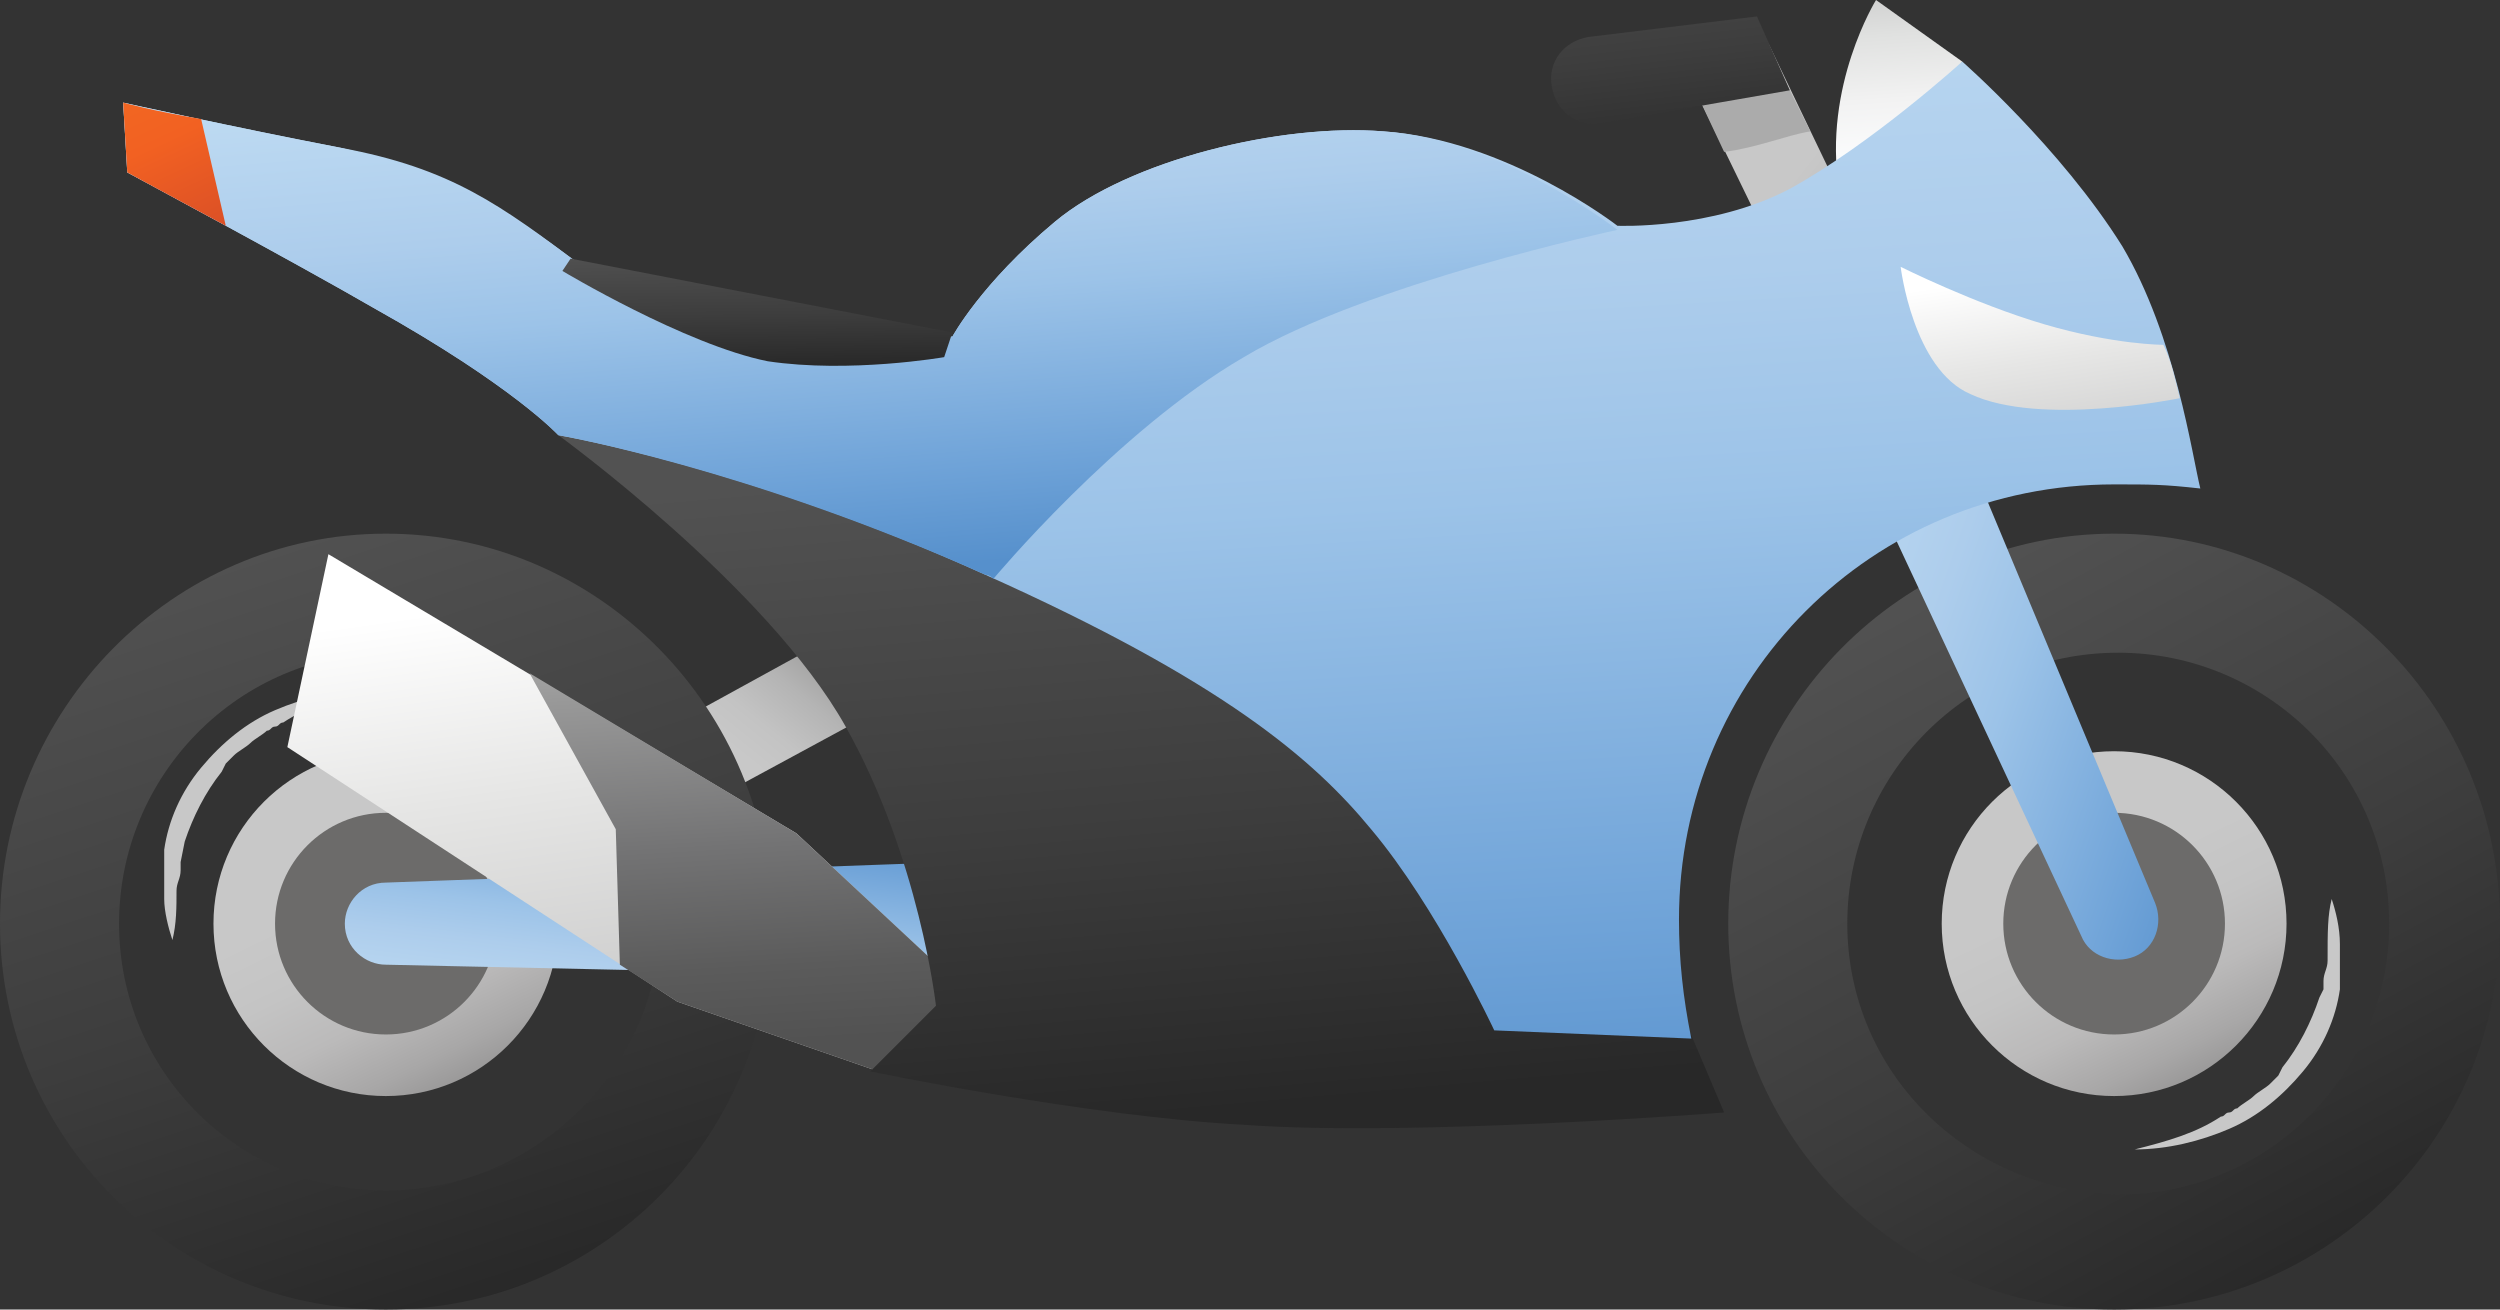
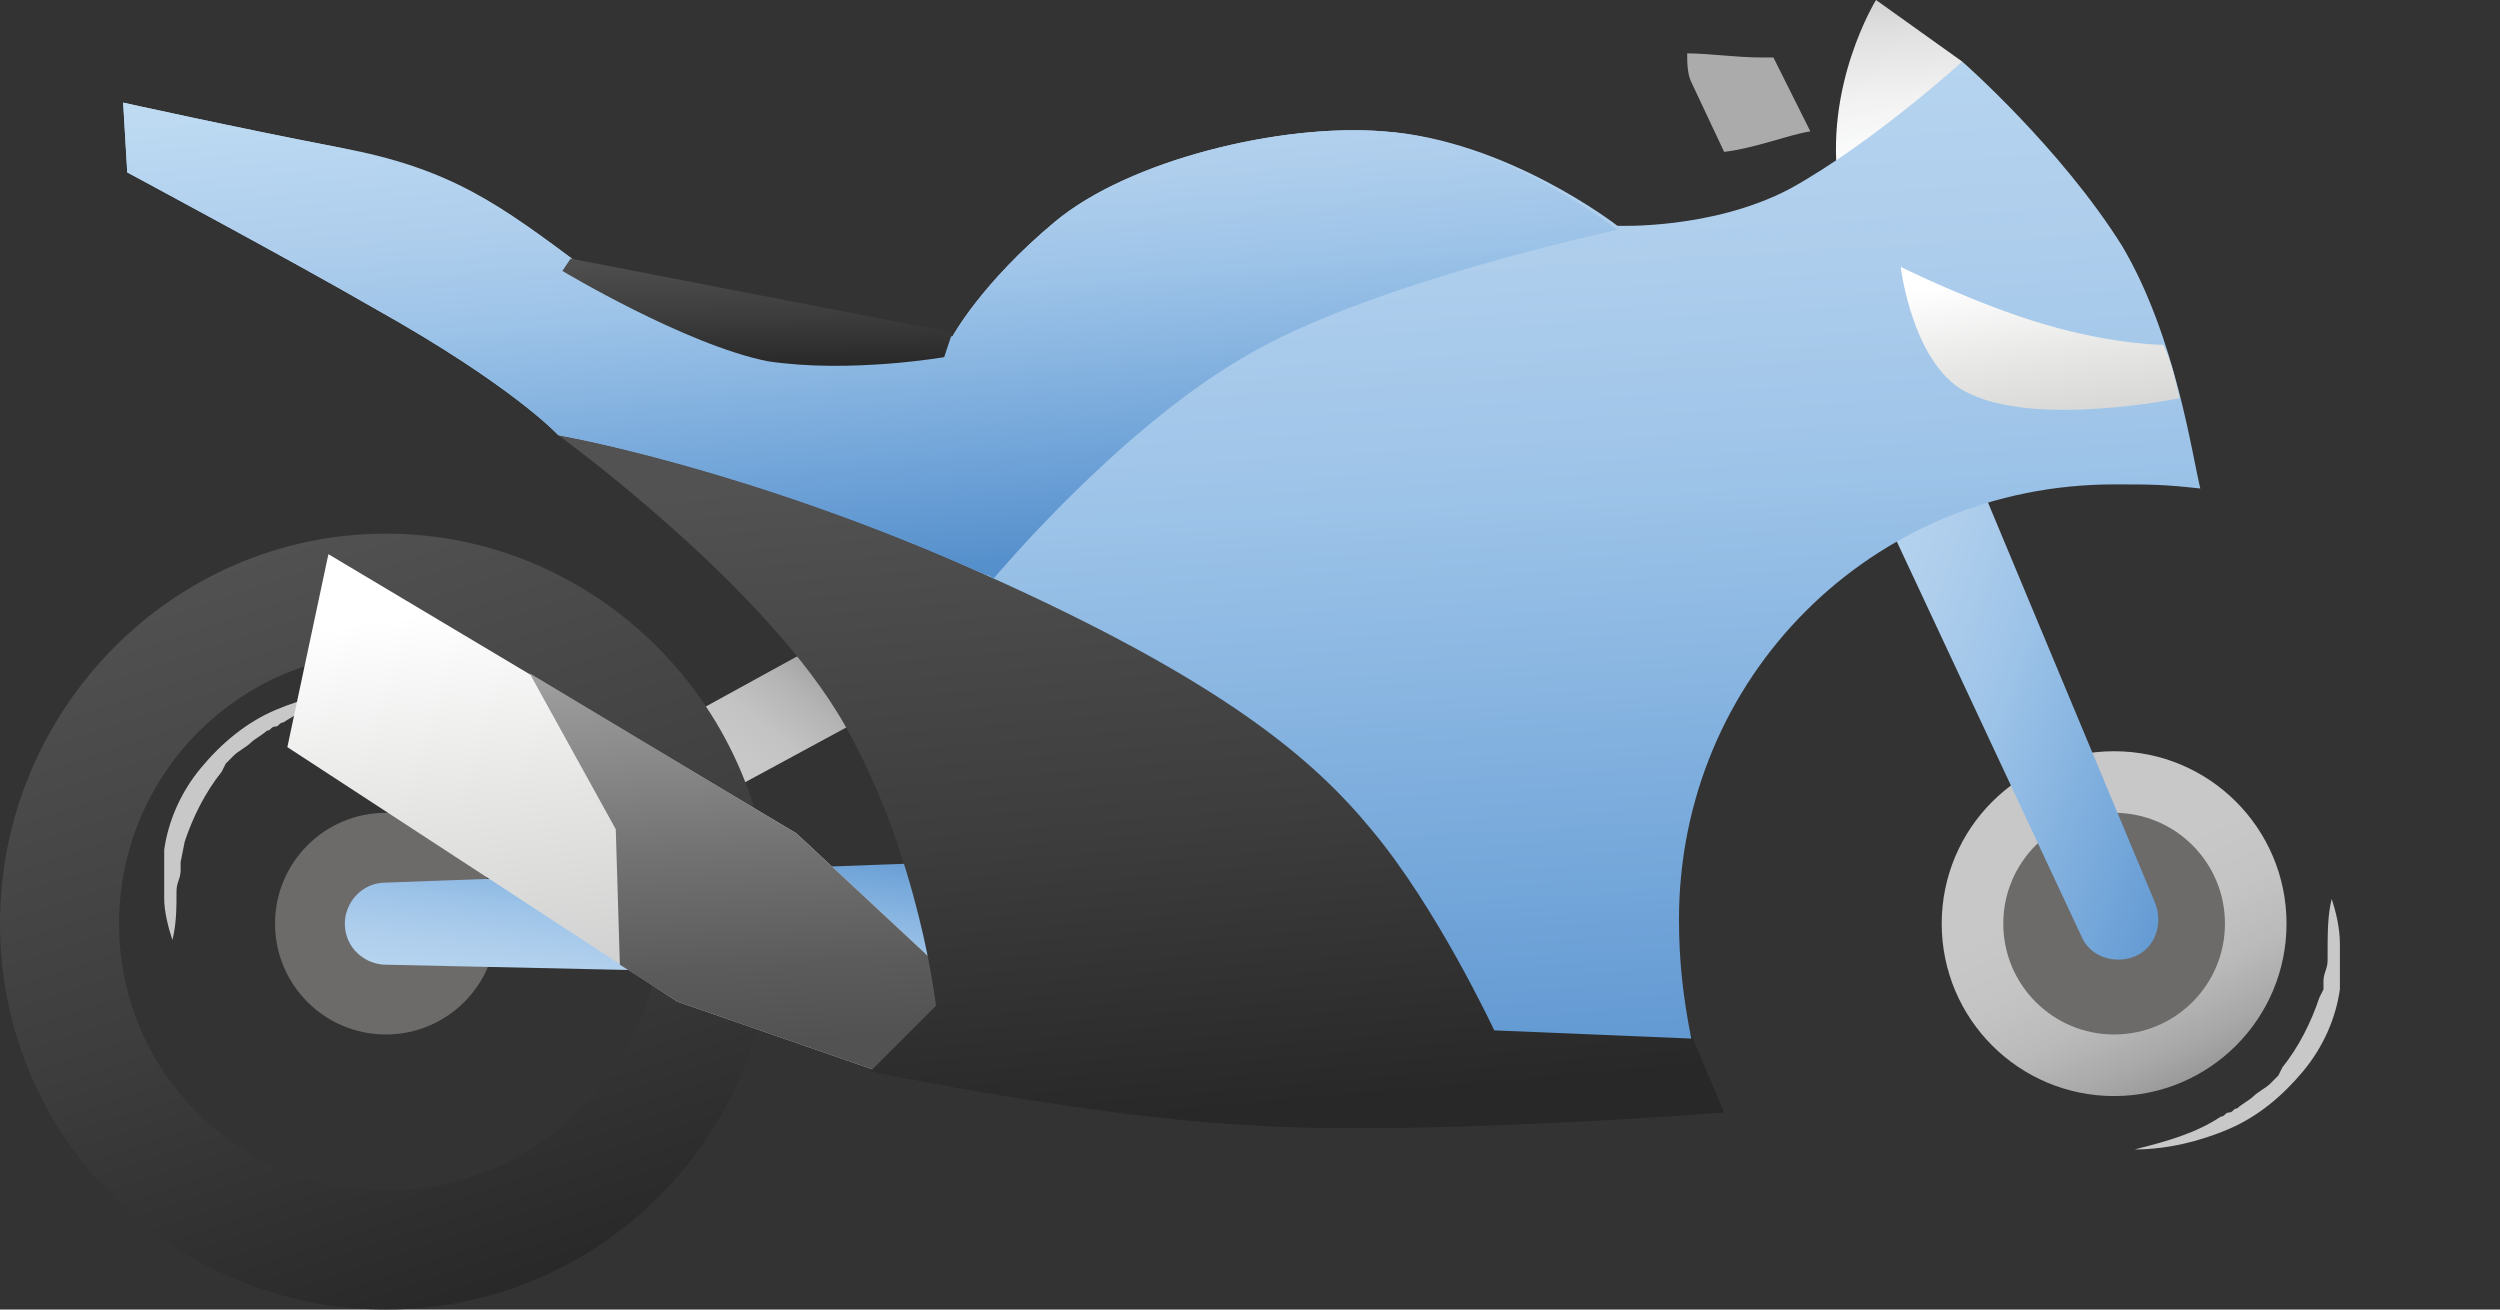
<svg xmlns="http://www.w3.org/2000/svg" version="1.1" id="Layer_1" x="0px" y="0px" viewBox="0 0 60.9 31.9" enable-background="new 0 0 60.9 31.9" xml:space="preserve">
  <rect x="0" y="0" width="60.9" height="31.9" fill="#333333" stroke="none" />
  <g>
    <path fill="#C8C8C8" d="M56.8,21.9c0.1,0.3,0.2,0.7,0.2,1.1c0,0.2,0,0.4,0,0.5l0,0.3l0,0.3c-0.1,0.7-0.4,1.4-0.9,2   c-0.5,0.6-1.1,1.1-1.8,1.4c-0.7,0.3-1.5,0.5-2.3,0.5v0c0.8-0.2,1.5-0.4,2.1-0.8c0.1,0,0.1-0.1,0.2-0.1c0.1,0,0.1-0.1,0.2-0.1   c0.1-0.1,0.3-0.2,0.4-0.3c0.1-0.1,0.3-0.2,0.4-0.3l0.2-0.2l0.1-0.2c0.4-0.5,0.7-1.1,0.9-1.7l0.1-0.2c0-0.1,0-0.2,0-0.2   c0-0.2,0.1-0.3,0.1-0.5C56.7,22.7,56.7,22.3,56.8,21.9L56.8,21.9z" />
    <path fill="#C8C8C8" d="M4.2,22.9C4.1,22.6,4,22.2,4,21.9c0-0.2,0-0.4,0-0.5L4,21l0-0.3c0.1-0.7,0.4-1.4,0.9-2   c0.5-0.6,1.1-1.1,1.8-1.4c0.7-0.3,1.5-0.5,2.3-0.5v0c-0.8,0.2-1.5,0.4-2.1,0.8c-0.1,0-0.1,0.1-0.2,0.1c-0.1,0-0.1,0.1-0.2,0.1   c-0.1,0.1-0.3,0.2-0.4,0.3c-0.1,0.1-0.3,0.2-0.4,0.3l-0.2,0.2l-0.1,0.2c-0.4,0.5-0.7,1.1-0.9,1.7L4.4,21c0,0.1,0,0.2,0,0.2   c0,0.2-0.1,0.3-0.1,0.5C4.3,22.1,4.3,22.5,4.2,22.9L4.2,22.9z" />
    <linearGradient id="SVGID_1_" gradientUnits="userSpaceOnUse" x1="-172.516" y1="1077.541" x2="-172.99" y2="1084.342" gradientTransform="matrix(1 0 0 -1 219 1083.697)">
      <stop offset="0" style="stop-color:#FFFFFF" />
      <stop offset="0.301" style="stop-color:#FDFEFF" />
      <stop offset="0.55" style="stop-color:#F2F2F2" />
      <stop offset="0.78" style="stop-color:#E0E1E0" />
      <stop offset="0.999" style="stop-color:#C8C8C8" />
      <stop offset="1" style="stop-color:#C8C8C8" />
    </linearGradient>
    <path fill="url(#SVGID_1_)" d="M47.8,1.5L45.7,0c0,0-1.3,2.1-0.9,4.6C45.2,7.2,47.8,1.5,47.8,1.5z" />
    <linearGradient id="SVGID_00000089573007355268862750000012156385955657296277_" gradientUnits="userSpaceOnUse" x1="-202.708" y1="1063.331" x2="-197.829" y2="1069.37" gradientTransform="matrix(1 0 0 -1 219 1083.697)">
      <stop offset="0" style="stop-color:#C8C8C8" />
      <stop offset="0.339" style="stop-color:#C8C8C8" />
      <stop offset="0.456" style="stop-color:#C3C3C3" />
      <stop offset="0.605" style="stop-color:#B4B4B4" />
      <stop offset="0.77" style="stop-color:#9B9A99" />
      <stop offset="0.945" style="stop-color:#787877" />
      <stop offset="1" style="stop-color:#6C6B6A" />
    </linearGradient>
    <path fill="url(#SVGID_00000089573007355268862750000012156385955657296277_)" d="M14.3,18.8c-0.5,0.3-0.7,0.9-0.4,1.4   c0.3,0.5,0.9,0.7,1.4,0.4l7.2-3.9l-1.1-1.8L14.3,18.8z" />
    <linearGradient id="SVGID_00000006701278650317711470000008808363183256177307_" gradientUnits="userSpaceOnUse" x1="-211.763" y1="1065.699" x2="-206.794" y2="1055.487" gradientTransform="matrix(1 0 0 -1 219 1083.697)">
      <stop offset="0" style="stop-color:#C8C8C8" />
      <stop offset="0.339" style="stop-color:#C8C8C8" />
      <stop offset="0.484" style="stop-color:#C4C4C4" />
      <stop offset="0.617" style="stop-color:#BBBABA" />
      <stop offset="0.745" style="stop-color:#A8A7A7" />
      <stop offset="0.871" style="stop-color:#8E8D8D" />
      <stop offset="0.993" style="stop-color:#6E6D6C" />
      <stop offset="1" style="stop-color:#6C6B6A" />
    </linearGradient>
-     <ellipse fill="url(#SVGID_00000006701278650317711470000008808363183256177307_)" cx="9.4" cy="22.5" rx="4.2" ry="4.2" />
    <ellipse fill="#6C6B6A" cx="9.4" cy="22.5" rx="2.7" ry="2.7" />
    <linearGradient id="SVGID_00000156578872352522440510000003146699951768501161_" gradientUnits="userSpaceOnUse" x1="-212.743" y1="1070.782" x2="-206.57" y2="1052.102" gradientTransform="matrix(1 0 0 -1 219 1083.697)">
      <stop offset="0" style="stop-color:#525252" />
      <stop offset="0.563" style="stop-color:#3D3D3D" />
      <stop offset="1" style="stop-color:#282828" />
    </linearGradient>
    <path fill-rule="evenodd" clip-rule="evenodd" fill="url(#SVGID_00000156578872352522440510000003146699951768501161_)" d="M0,22.5   c0,5.2,4.2,9.4,9.4,9.4c5.2,0,9.4-4.2,9.4-9.4S14.6,13,9.4,13C4.2,13,0,17.3,0,22.5z M2.9,22.5c0-3.6,2.9-6.6,6.6-6.6   c3.6,0,6.6,2.9,6.6,6.6C16,26.1,13,29,9.4,29C5.8,29,2.9,26.1,2.9,22.5z" />
    <linearGradient id="SVGID_00000029005872404500133800000007898840219051680422_" gradientUnits="userSpaceOnUse" x1="-202.316" y1="1064.234" x2="-203.143" y2="1057.398" gradientTransform="matrix(1 0 0 -1 219 1083.697)">
      <stop offset="6.810900e-03" style="stop-color:#5690CC" />
      <stop offset="0.165" style="stop-color:#6FA3D8" />
      <stop offset="0.445" style="stop-color:#9CC3E8" />
      <stop offset="0.585" style="stop-color:#ADCDEC" />
      <stop offset="0.816" style="stop-color:#BDDAF2" />
      <stop offset="1" style="stop-color:#C3DFF4" />
    </linearGradient>
    <path fill="url(#SVGID_00000029005872404500133800000007898840219051680422_)" d="M24.2,22.5c0,0.6-0.4,1.3-1,1.3L9.4,23.5   c-0.5,0-1-0.4-1-1c0-0.5,0.4-1,1-1L23.2,21C23.8,21,24.2,22,24.2,22.5z" />
    <linearGradient id="SVGID_00000112607249059053229390000013040986414047617936_" gradientUnits="userSpaceOnUse" x1="-177.638" y1="1080.563" x2="-171.676" y2="1075.868" gradientTransform="matrix(1 0 0 -1 219 1083.697)">
      <stop offset="0" style="stop-color:#C8C8C8" />
      <stop offset="0.339" style="stop-color:#C8C8C8" />
      <stop offset="0.456" style="stop-color:#C3C3C3" />
      <stop offset="0.605" style="stop-color:#B4B4B4" />
      <stop offset="0.77" style="stop-color:#9B9A99" />
      <stop offset="0.945" style="stop-color:#787877" />
      <stop offset="1" style="stop-color:#6C6B6A" />
    </linearGradient>
-     <path fill="url(#SVGID_00000112607249059053229390000013040986414047617936_)" d="M43.1,1.1c-0.3-0.5-0.9-0.7-1.4-0.5   c-0.5,0.3-0.7,0.9-0.5,1.4l3.6,7.4l1.8-1L43.1,1.1z" />
    <path fill="#ABABAB" d="M41.1,1.3c0,0.2,0,0.5,0.1,0.7L42,3.7c0.8-0.1,1.5-0.4,2.1-0.5l-0.9-1.8c-0.1,0-0.2,0-0.3,0   C42.3,1.4,41.6,1.3,41.1,1.3z" />
    <linearGradient id="SVGID_00000178189484393808255800000000254133820727018677_" gradientUnits="userSpaceOnUse" x1="-169.656" y1="1065.699" x2="-164.687" y2="1055.487" gradientTransform="matrix(1 0 0 -1 219 1083.697)">
      <stop offset="0" style="stop-color:#C8C8C8" />
      <stop offset="0.339" style="stop-color:#C8C8C8" />
      <stop offset="0.484" style="stop-color:#C4C4C4" />
      <stop offset="0.617" style="stop-color:#BBBABA" />
      <stop offset="0.745" style="stop-color:#A8A7A7" />
      <stop offset="0.871" style="stop-color:#8E8D8D" />
      <stop offset="0.993" style="stop-color:#6E6D6C" />
      <stop offset="1" style="stop-color:#6C6B6A" />
    </linearGradient>
    <ellipse fill="url(#SVGID_00000178189484393808255800000000254133820727018677_)" cx="51.5" cy="22.5" rx="4.2" ry="4.2" />
    <ellipse fill="#6C6B6A" cx="51.5" cy="22.5" rx="2.7" ry="2.7" />
    <linearGradient id="SVGID_00000099664594956258565830000015394118112195664525_" gradientUnits="userSpaceOnUse" x1="-172.065" y1="1069.74" x2="-162.812" y2="1052.558" gradientTransform="matrix(1 0 0 -1 219 1083.697)">
      <stop offset="0" style="stop-color:#525252" />
      <stop offset="0.563" style="stop-color:#3D3D3D" />
      <stop offset="1" style="stop-color:#282828" />
    </linearGradient>
-     <path fill-rule="evenodd" clip-rule="evenodd" fill="url(#SVGID_00000099664594956258565830000015394118112195664525_)" d="   M42.1,22.5c0,5.2,4.2,9.4,9.4,9.4s9.4-4.2,9.4-9.4S56.7,13,51.5,13S42.1,17.3,42.1,22.5z M45,22.5c0-3.6,2.9-6.6,6.6-6.6   c3.6,0,6.6,2.9,6.6,6.6c0,3.6-2.9,6.6-6.6,6.6C47.9,29,45,26.1,45,22.5z" />
    <linearGradient id="SVGID_00000061467097610661991470000016807104040672393662_" gradientUnits="userSpaceOnUse" x1="-163.292" y1="1065.233" x2="-178.106" y2="1070.42" gradientTransform="matrix(1 0 0 -1 219 1083.697)">
      <stop offset="6.810900e-03" style="stop-color:#5690CC" />
      <stop offset="0.165" style="stop-color:#6FA3D8" />
      <stop offset="0.445" style="stop-color:#9CC3E8" />
      <stop offset="0.585" style="stop-color:#ADCDEC" />
      <stop offset="0.816" style="stop-color:#BDDAF2" />
      <stop offset="1" style="stop-color:#C3DFF4" />
    </linearGradient>
    <path fill="url(#SVGID_00000061467097610661991470000016807104040672393662_)" d="M52,23.3c-0.5,0.2-1.1,0-1.3-0.5l-5.8-12.4   c-0.2-0.5,0.2-1.3,0.7-1.6c0.5-0.2,1.4,0,1.6,0.5L52.5,22C52.7,22.5,52.5,23.1,52,23.3z" />
    <linearGradient id="SVGID_00000134208867292853717580000003607787417195080627_" gradientUnits="userSpaceOnUse" x1="-204.572" y1="1069.311" x2="-203.037" y2="1058.416" gradientTransform="matrix(1 0 0 -1 219 1083.697)">
      <stop offset="0" style="stop-color:#FFFFFF" />
      <stop offset="0.42" style="stop-color:#E6E6E5" />
      <stop offset="1" style="stop-color:#C8C8C8" />
    </linearGradient>
    <path fill="url(#SVGID_00000134208867292853717580000003607787417195080627_)" d="M21.4,26.1l-4.9-1.7L7,18.2l1-4.7l11.4,6.8   l4.5,4.2L21.4,26.1z" />
    <linearGradient id="SVGID_00000120523883420575207100000010337821148399547792_" gradientUnits="userSpaceOnUse" x1="-200.949" y1="1069.044" x2="-200.327" y2="1058.282" gradientTransform="matrix(1 0 0 -1 219 1083.697)">
      <stop offset="0" style="stop-color:#B4B4B4" />
      <stop offset="0.206" style="stop-color:#989898" />
      <stop offset="0.552" style="stop-color:#737374" />
      <stop offset="0.829" style="stop-color:#5B5B5B" />
      <stop offset="1" style="stop-color:#525252" />
    </linearGradient>
    <path fill="url(#SVGID_00000120523883420575207100000010337821148399547792_)" d="M12.9,16.4l2.1,3.8l0.1,3.3l1.4,0.9l4.9,1.7   l2.5-1.6l-4.5-4.2L12.9,16.4z" />
    <linearGradient id="SVGID_00000019666196261690124810000000678918008034044581_" gradientUnits="userSpaceOnUse" x1="-191.826" y1="1072.612" x2="-190.406" y2="1056.514" gradientTransform="matrix(1 0 0 -1 219 1083.697)">
      <stop offset="0" style="stop-color:#525252" />
      <stop offset="0.563" style="stop-color:#3D3D3D" />
      <stop offset="1" style="stop-color:#282828" />
    </linearGradient>
    <path fill="url(#SVGID_00000019666196261690124810000000678918008034044581_)" d="M13.6,10.6c0,0,5.1,3.7,7,7.1   c1.8,3.2,2.2,6.8,2.2,6.8l-1.6,1.6c0,0,5.3,1.1,9.1,1.3c4.1,0.3,11.7-0.3,11.7-0.3l-1.4-3.3L25,11.6L13.6,10.6z" />
    <linearGradient id="SVGID_00000108300449096930323710000011529649893082873004_" gradientUnits="userSpaceOnUse" x1="-189.461" y1="1054.325" x2="-191.662" y2="1091.936" gradientTransform="matrix(1 0 0 -1 219 1083.697)">
      <stop offset="6.810900e-03" style="stop-color:#5690CC" />
      <stop offset="0.165" style="stop-color:#6FA3D8" />
      <stop offset="0.445" style="stop-color:#9CC3E8" />
      <stop offset="0.585" style="stop-color:#ADCDEC" />
      <stop offset="0.816" style="stop-color:#BDDAF2" />
      <stop offset="1" style="stop-color:#C3DFF4" />
    </linearGradient>
    <path fill="url(#SVGID_00000108300449096930323710000011529649893082873004_)" d="M40.9,22.4c0-5.9,4.7-10.6,10.6-10.6   c0.9,0,1.2,0,2.1,0.1C53.4,11.1,53,8.2,51.7,6c-1.5-2.4-3.9-4.5-3.9-4.5s-2.2,2-4.2,3.1c-1.9,1-4.2,0.9-4.2,0.9s-2.7-2.1-5.7-2.3   c-2.5-0.2-6.2,0.7-8,2.2c-1.8,1.5-2.5,2.8-2.5,2.8s-7-0.2-9-1.7C12.2,5,11,4.1,8.3,3.6C5.7,3.1,3,2.5,3,2.5l0.1,1.7   c0,0,4.1,2.2,6,3.3c3.4,1.9,4.5,3.1,4.5,3.1S18.3,11.4,24,14c5.8,2.6,8,4.5,9.4,6.2c1.6,1.9,3,4.9,3,4.9l4.8,0.2   C41,24.3,40.9,23.4,40.9,22.4z" />
    <linearGradient id="SVGID_00000155127487458439925180000005384785882682449295_" gradientUnits="userSpaceOnUse" x1="-178.836" y1="1086.275" x2="-178.02" y2="1079.206" gradientTransform="matrix(1 0 0 -1 219 1083.697)">
      <stop offset="0" style="stop-color:#525252" />
      <stop offset="0.563" style="stop-color:#3D3D3D" />
      <stop offset="1" style="stop-color:#282828" />
    </linearGradient>
-     <path fill="url(#SVGID_00000155127487458439925180000005384785882682449295_)" d="M43.6,2.2L39,3c-0.6,0.1-1.1-0.3-1.2-0.9   c-0.1-0.6,0.3-1.1,0.9-1.2l4.1-0.5L43.6,2.2z" />
    <linearGradient id="SVGID_00000041293713448195077770000006266696002970500744_" gradientUnits="userSpaceOnUse" x1="-197.032" y1="1069.726" x2="-198.266" y2="1084.908" gradientTransform="matrix(1 0 0 -1 219 1083.697)">
      <stop offset="6.810900e-03" style="stop-color:#5690CC" />
      <stop offset="0.165" style="stop-color:#6FA3D8" />
      <stop offset="0.445" style="stop-color:#9CC3E8" />
      <stop offset="0.585" style="stop-color:#ADCDEC" />
      <stop offset="0.816" style="stop-color:#BDDAF2" />
      <stop offset="1" style="stop-color:#C3DFF4" />
    </linearGradient>
    <path fill="url(#SVGID_00000041293713448195077770000006266696002970500744_)" d="M33.7,3.2c-2.5-0.2-6.2,0.7-8,2.2   c-1.8,1.5-2.5,2.8-2.5,2.8s-7-0.2-9-1.7s-3.3-2.3-5.9-2.9C5.7,3.1,3,2.5,3,2.5l0.1,1.7c0,0,4.1,2.2,6,3.3c3.4,1.9,4.5,3.1,4.5,3.1   S18.2,11.4,24,14c0,0,0.1,0,0.2,0.1c0,0,3-3.6,6.1-5.4c3-1.8,9.1-3.1,9.1-3.1S36.6,3.4,33.7,3.2z" />
    <linearGradient id="SVGID_00000109752085663657064870000009614812937579573120_" gradientUnits="userSpaceOnUse" x1="-200.541" y1="1077.614" x2="-200.514" y2="1074.744" gradientTransform="matrix(1 0 0 -1 219 1083.697)">
      <stop offset="0" style="stop-color:#525252" />
      <stop offset="0.563" style="stop-color:#3D3D3D" />
      <stop offset="1" style="stop-color:#282828" />
    </linearGradient>
    <path fill="url(#SVGID_00000109752085663657064870000009614812937579573120_)" d="M23.2,8.1l-0.2,0.6c0,0-2.3,0.4-4.3,0.1   c-2-0.4-5-2.2-5-2.2l0.2-0.3L23.2,8.1z" />
    <linearGradient id="SVGID_00000123406461947542748750000010691525156585485979_" gradientUnits="userSpaceOnUse" x1="-215.698" y1="1081.613" x2="-213.949" y2="1077.867" gradientTransform="matrix(1 0 0 -1 219 1083.697)">
      <stop offset="0" style="stop-color:#F26722" />
      <stop offset="0.368" style="stop-color:#F26122" />
      <stop offset="0.969" style="stop-color:#DB5026" />
      <stop offset="1" style="stop-color:#DB5026" />
    </linearGradient>
-     <path fill="url(#SVGID_00000123406461947542748750000010691525156585485979_)" d="M4.9,2.9C3.7,2.7,3,2.5,3,2.5l0.1,1.7   c0,0,1.1,0.6,2.4,1.3L4.9,2.9z" />
    <linearGradient id="SVGID_00000116915603139936444920000004432802235526418367_" gradientUnits="userSpaceOnUse" x1="-169.481" y1="1077.042" x2="-168.729" y2="1071.979" gradientTransform="matrix(1 0 0 -1 219 1083.697)">
      <stop offset="0" style="stop-color:#FFFFFF" />
      <stop offset="0.42" style="stop-color:#E6E6E5" />
      <stop offset="1" style="stop-color:#C8C8C8" />
    </linearGradient>
    <path fill="url(#SVGID_00000116915603139936444920000004432802235526418367_)" d="M52.7,8.4c0,0-1.2,0-2.9-0.5   c-1.7-0.5-3.5-1.4-3.5-1.4S46.6,9,48,9.6c1.7,0.8,5.1,0.1,5.1,0.1C53,9.3,52.9,8.8,52.7,8.4z" />
  </g>
</svg>